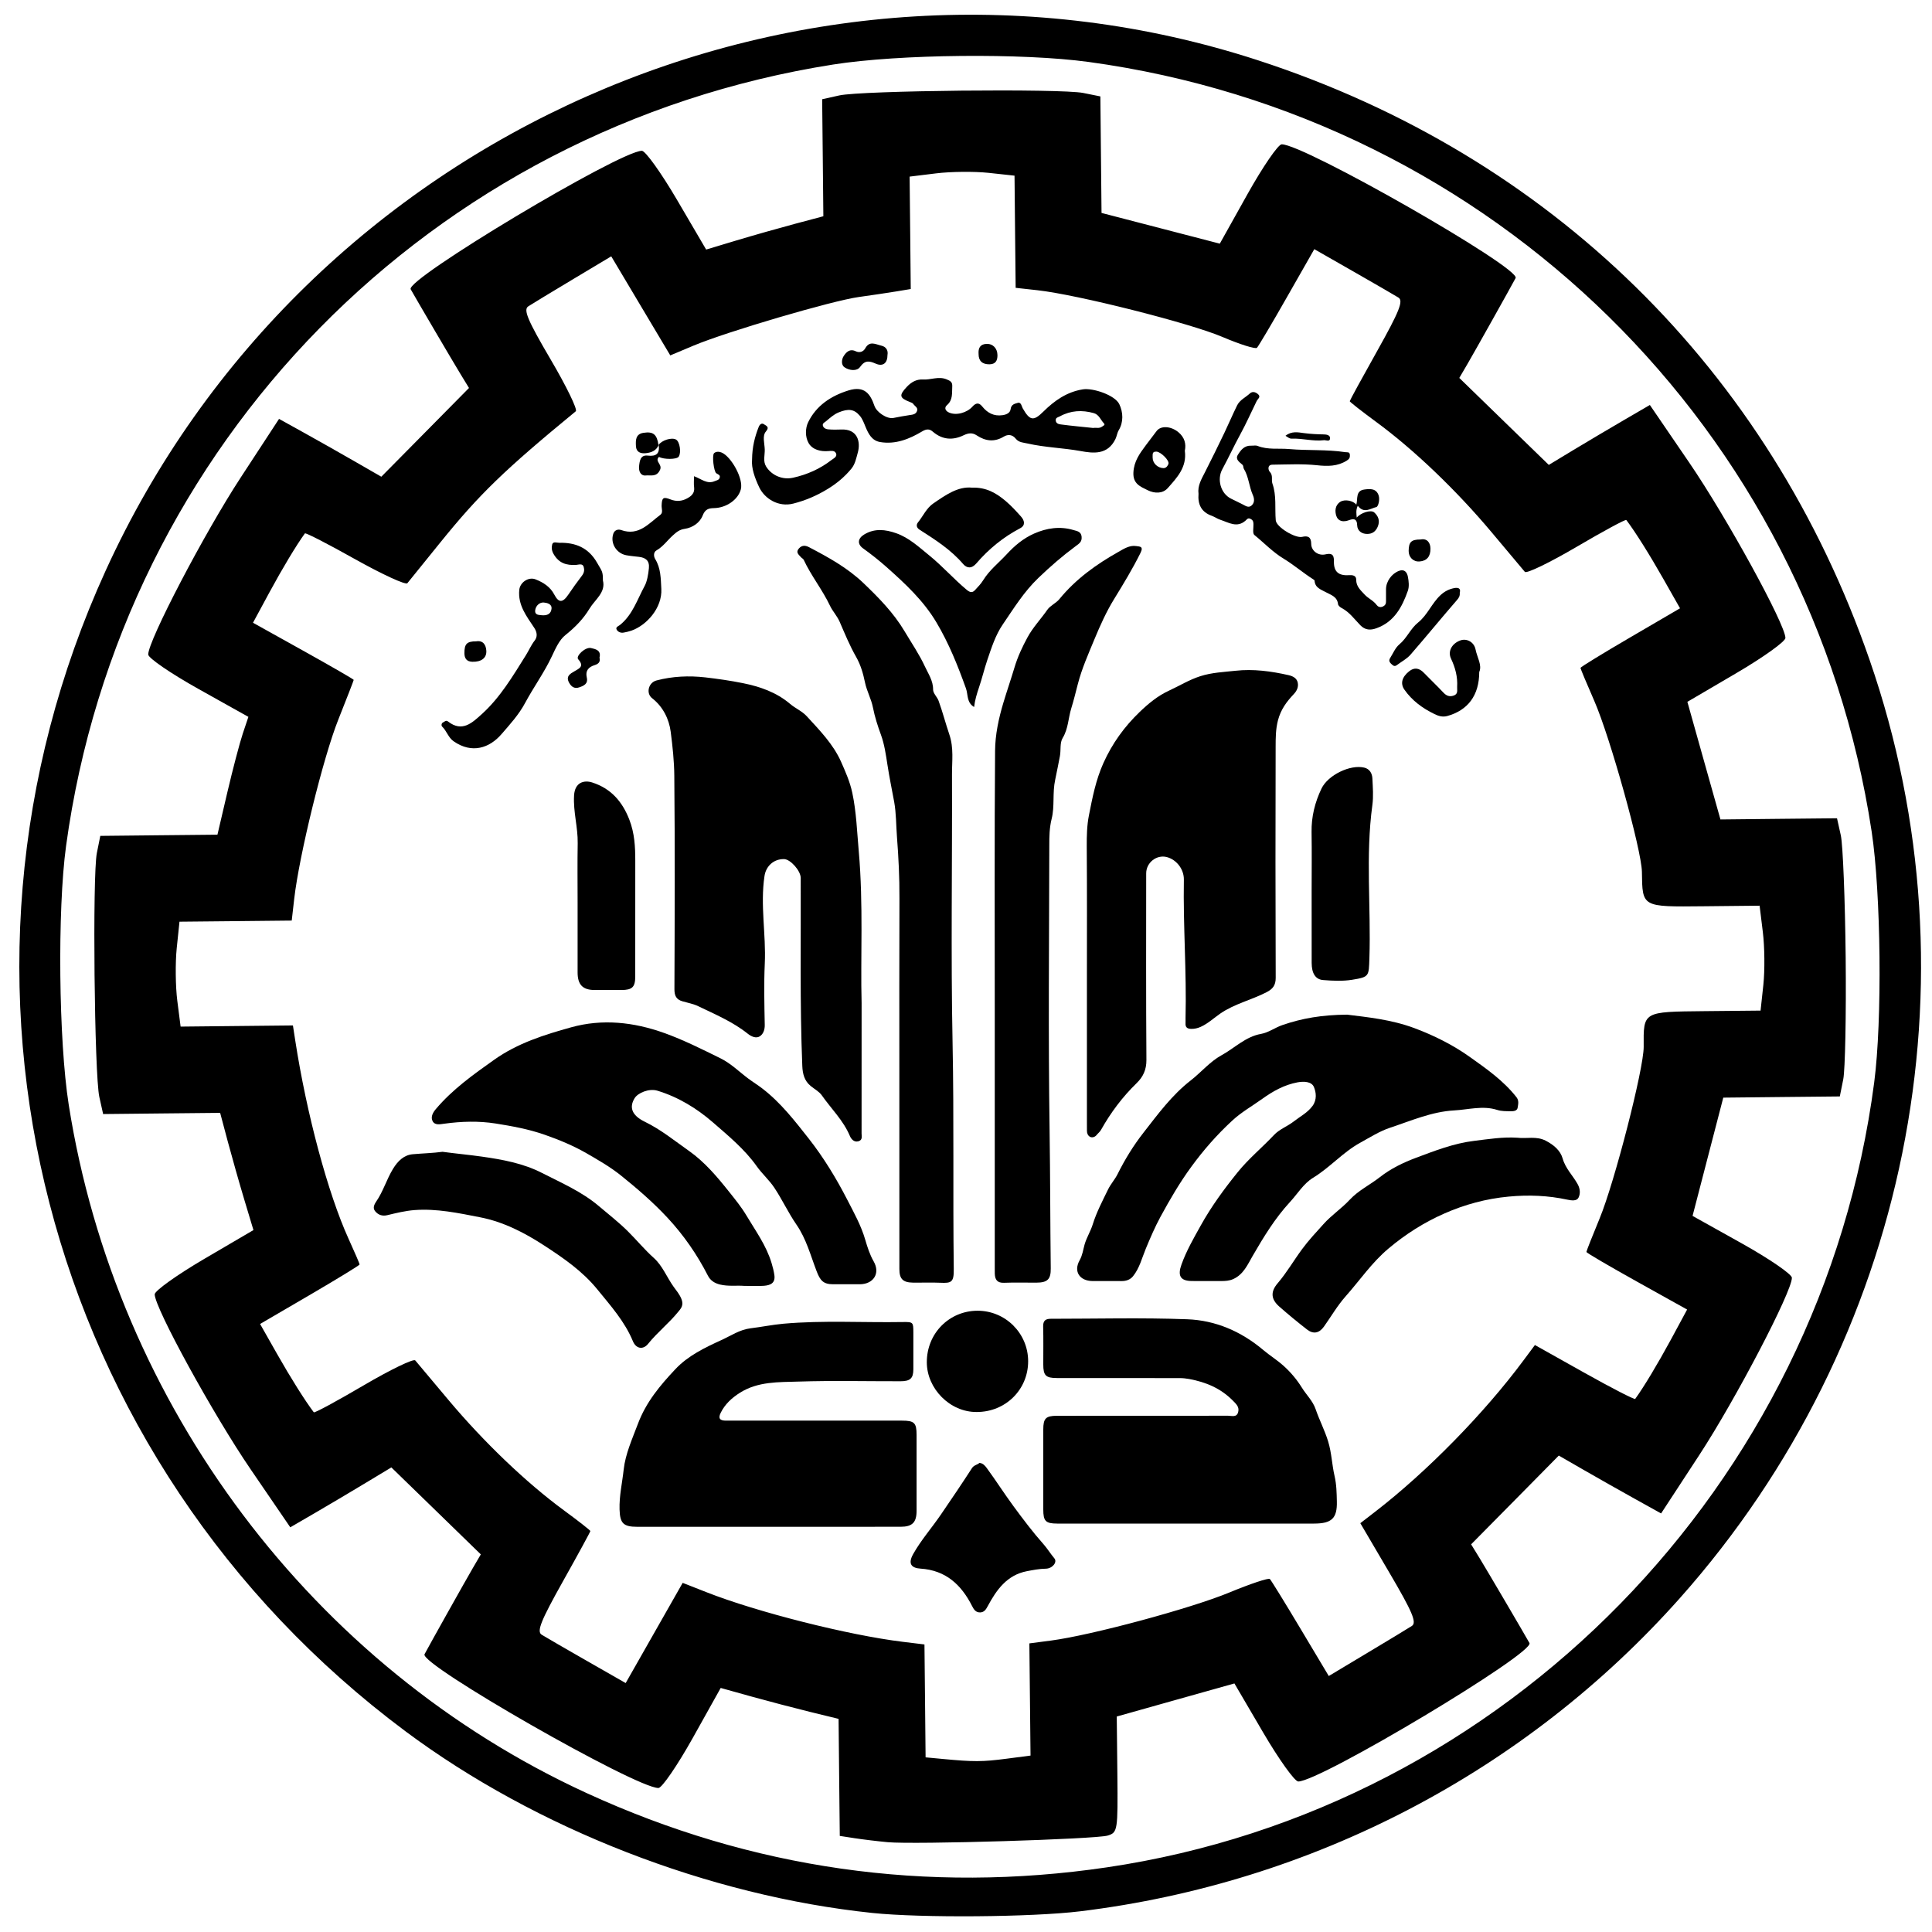
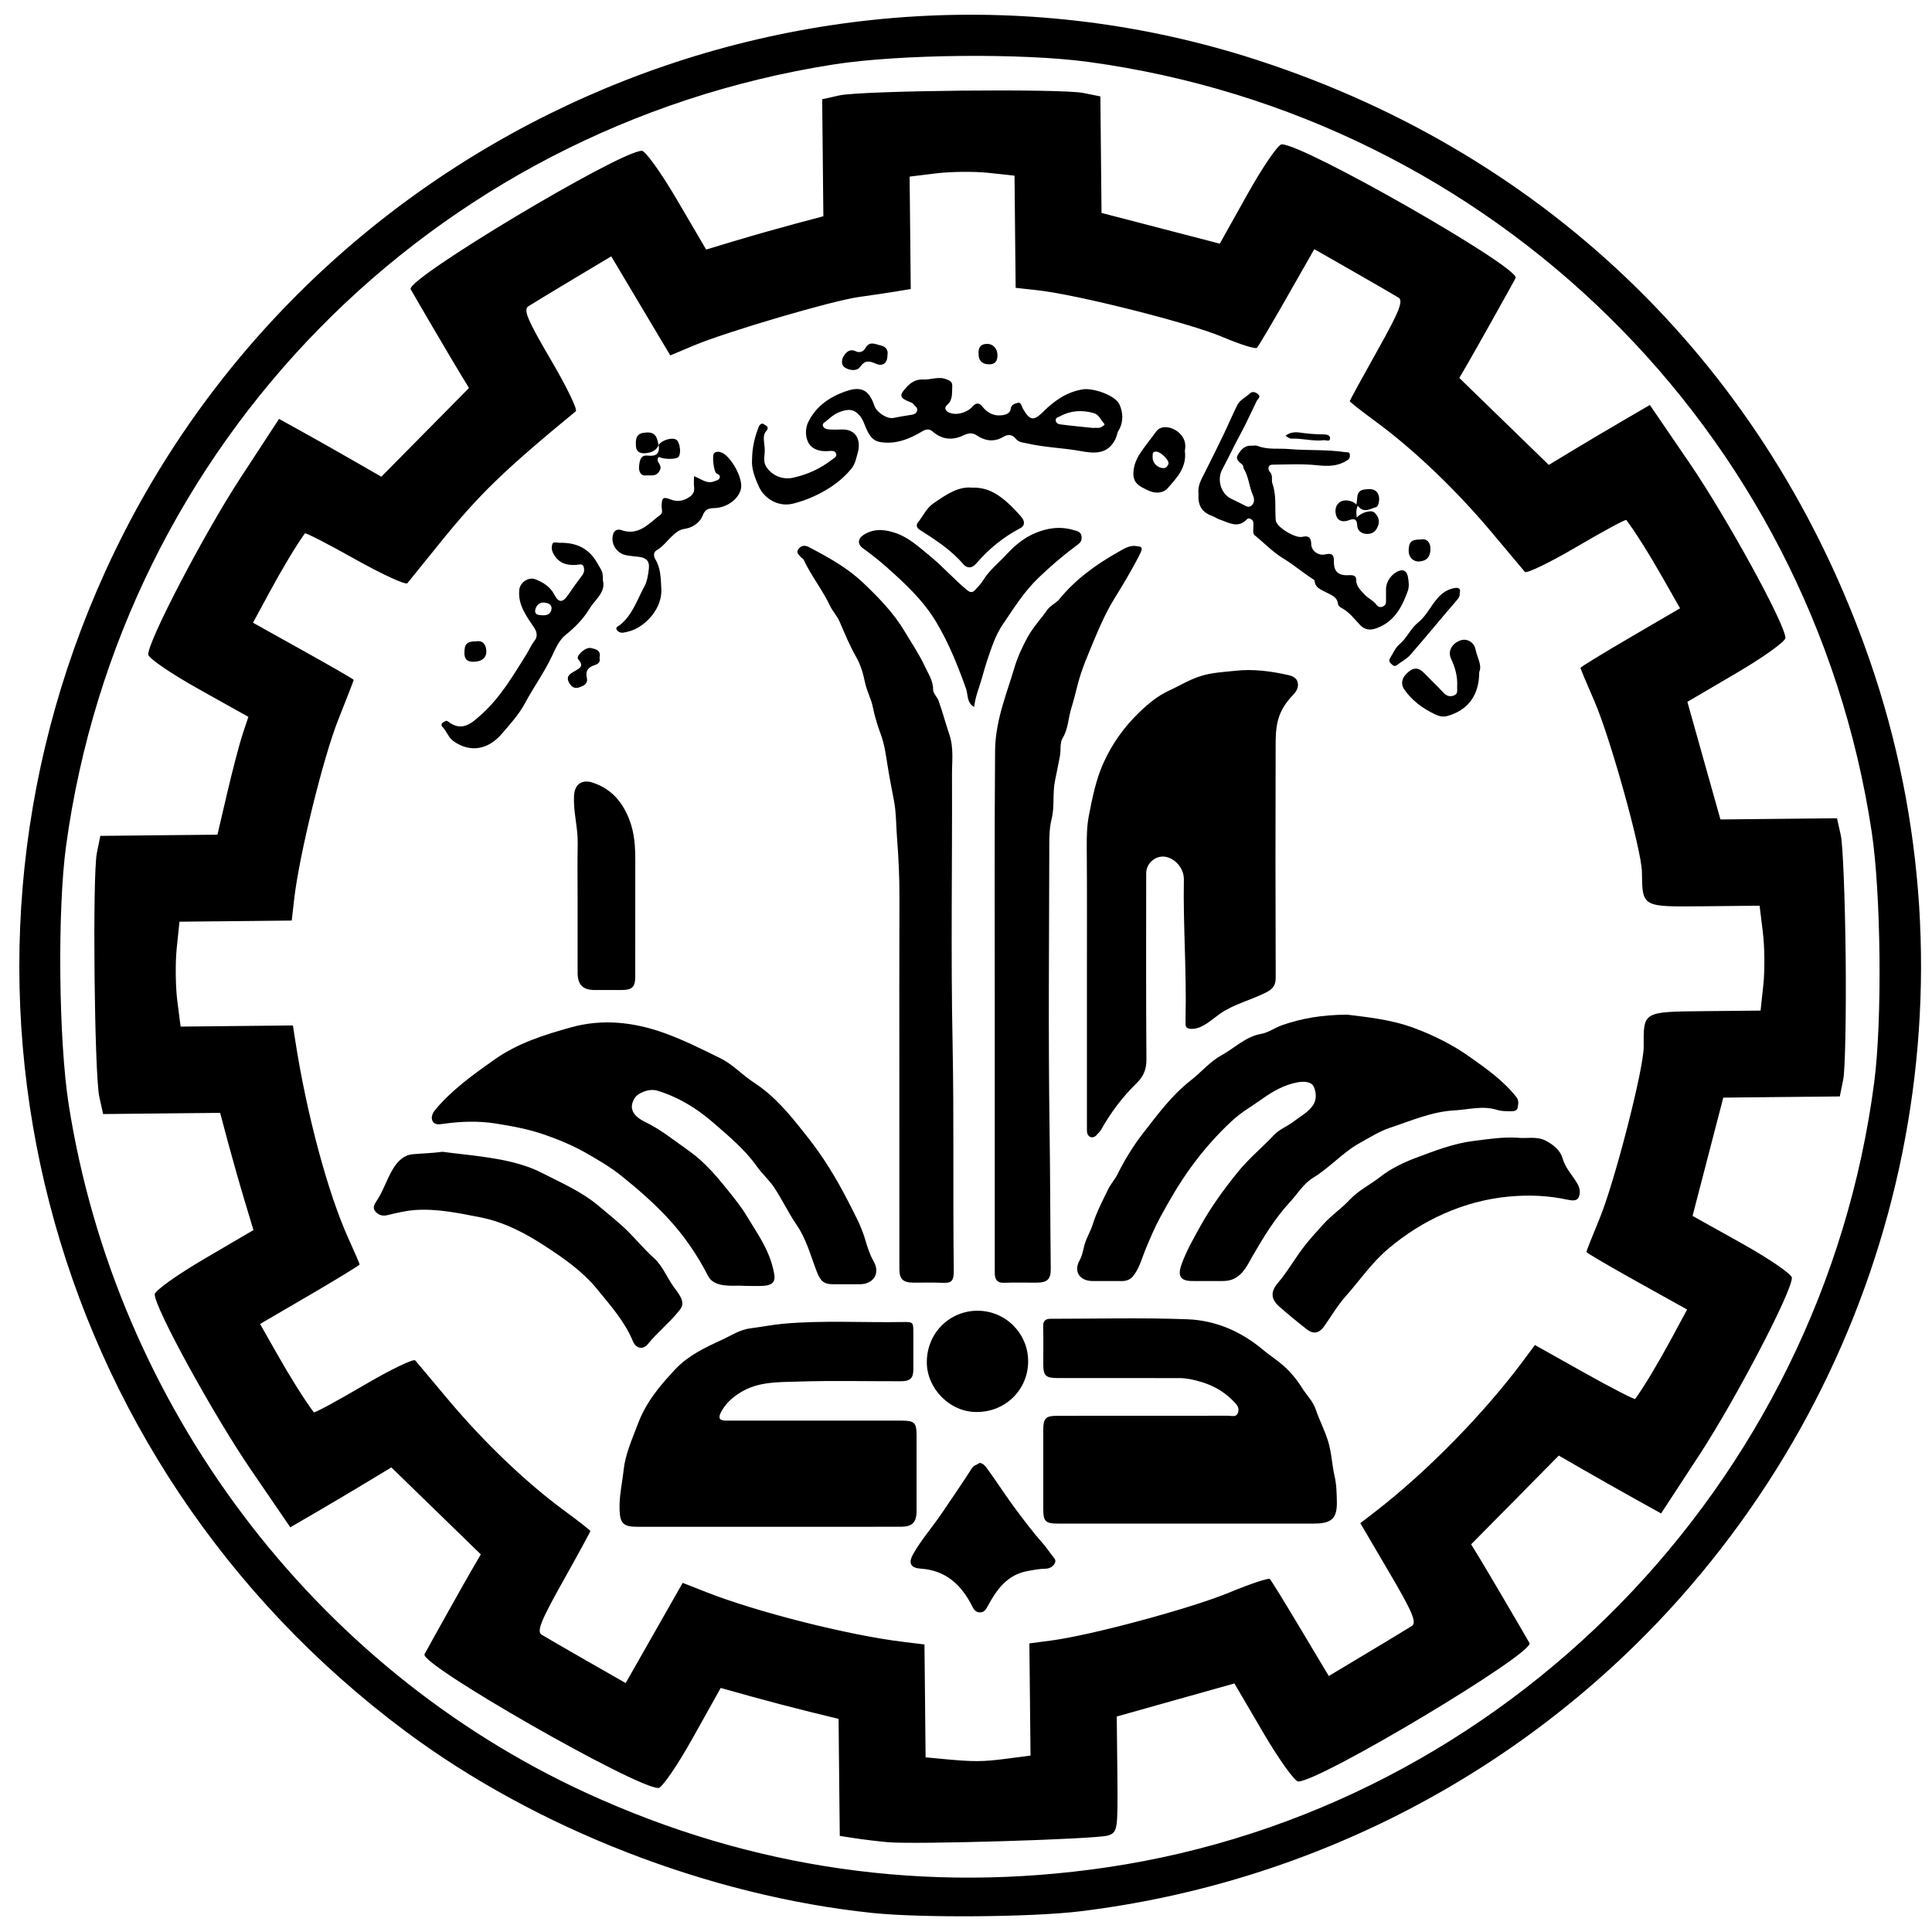
<svg xmlns="http://www.w3.org/2000/svg" width="60" height="60" viewBox="0 0 60 60" fill="none">
  <g clip-path="url(#clip0_1344_143)">
    <path d="M27.096 59.409C22.017 58.878 16.649 56.79 12.594 53.768C1.33 45.372 -2.525 30.447 3.283 17.718C9.466 4.165 25.002 -2.712 39.076 1.875C48.156 4.834 54.935 11.482 58.061 20.492C61.525 30.478 59.269 41.645 52.174 49.627C47.382 55.019 40.756 58.479 33.54 59.358C32.044 59.54 28.61 59.567 27.096 59.409ZM34.376 57.992C46.754 56.162 56.571 46.12 58.205 33.615C58.457 31.69 58.417 27.746 58.126 25.826C56.238 13.351 46.359 3.639 33.81 1.924C31.752 1.643 27.926 1.681 25.874 2.004C13.398 3.968 3.758 13.788 2.052 26.27C1.78 28.263 1.821 32.32 2.134 34.307C3.604 43.651 9.718 51.78 18.213 55.683C23.347 58.042 28.78 58.818 34.376 57.992ZM27.569 57.211C27.257 57.182 26.794 57.126 26.541 57.087L26.08 57.016L26.061 55.198L26.043 53.381L25.155 53.164C24.667 53.044 23.843 52.828 23.325 52.684L22.382 52.421L21.515 53.973C21.037 54.827 20.558 55.526 20.449 55.528C19.755 55.535 13.019 51.684 13.184 51.374C13.348 51.065 14.465 49.072 14.678 48.708L14.932 48.273L13.543 46.922L12.154 45.572L11.379 46.039C10.954 46.297 10.247 46.715 9.81 46.97L9.015 47.432L7.788 45.637C6.624 43.935 4.809 40.624 4.804 40.197C4.803 40.089 5.493 39.595 6.337 39.1L7.871 38.201L7.589 37.264C7.434 36.748 7.202 35.929 7.072 35.444L6.837 34.561L5.02 34.579L3.203 34.598L3.085 34.068C2.931 33.379 2.868 27.183 3.008 26.491L3.115 25.959L4.934 25.94L6.753 25.922L7.06 24.608C7.229 23.886 7.446 23.063 7.541 22.779L7.714 22.263L6.16 21.394C5.305 20.916 4.604 20.436 4.603 20.327C4.599 19.901 6.347 16.554 7.476 14.829L8.666 13.009L9.47 13.455C9.913 13.701 10.627 14.105 11.058 14.354L11.842 14.805L13.204 13.427L14.565 12.049L14.302 11.618C14.082 11.259 12.925 9.289 12.754 8.983C12.584 8.677 19.24 4.691 19.934 4.683C20.043 4.682 20.537 5.372 21.031 6.216L21.93 7.75L22.867 7.468C23.383 7.313 24.202 7.081 24.688 6.951L25.57 6.716L25.552 4.899L25.533 3.082L26.063 2.964C26.753 2.81 32.948 2.747 33.641 2.887L34.173 2.994L34.191 4.804L34.209 6.613L36.046 7.09L37.882 7.567L38.744 6.025C39.218 5.178 39.695 4.483 39.803 4.482C40.497 4.475 47.233 8.326 47.069 8.635C46.904 8.945 45.788 10.937 45.575 11.301L45.32 11.737L46.709 13.087L48.099 14.438L48.873 13.97C49.299 13.713 50.005 13.295 50.443 13.04L51.238 12.577L52.465 14.373C53.628 16.075 55.443 19.386 55.448 19.812C55.449 19.921 54.764 20.412 53.926 20.903L52.403 21.796L52.916 23.622L53.43 25.449L55.24 25.43L57.05 25.412L57.168 25.942C57.233 26.233 57.3 27.938 57.319 29.729C57.337 31.521 57.303 33.226 57.244 33.519L57.137 34.051L55.327 34.069L53.518 34.088L53.041 35.924L52.564 37.761L54.106 38.622C54.953 39.096 55.648 39.573 55.649 39.682C55.653 40.109 53.905 43.455 52.777 45.181L51.587 47.001L50.782 46.554C50.34 46.308 49.625 45.904 49.194 45.656L48.41 45.204L47.049 46.583L45.687 47.961L45.951 48.391C46.171 48.75 47.328 50.72 47.499 51.026C47.669 51.332 41.013 55.319 40.319 55.326C40.21 55.327 39.719 54.642 39.228 53.804L38.336 52.281L36.509 52.794L34.682 53.308L34.701 55.107C34.718 56.852 34.709 56.91 34.401 57.005C34.032 57.118 28.407 57.288 27.569 57.211ZM31.261 54.618L32.004 54.521L31.986 52.779L31.968 51.037L32.64 50.949C33.89 50.785 36.979 49.953 38.175 49.458C38.829 49.187 39.396 48.998 39.436 49.037C39.476 49.076 39.904 49.77 40.387 50.579L41.266 52.05L42.458 51.336C43.113 50.944 43.739 50.565 43.847 50.495C44.005 50.391 43.867 50.063 43.145 48.835L42.246 47.304L42.711 46.945C44.316 45.706 46.099 43.886 47.318 42.242L47.668 41.771L49.207 42.634C50.053 43.108 50.763 43.473 50.783 43.444C51.047 43.081 51.48 42.361 51.891 41.603L52.395 40.669L50.831 39.798C49.971 39.319 49.267 38.906 49.267 38.881C49.267 38.855 49.45 38.39 49.675 37.847C50.143 36.716 51.05 33.186 51.046 32.512C51.039 31.406 51.012 31.422 52.942 31.402L54.676 31.385L54.763 30.58C54.81 30.137 54.803 29.404 54.747 28.951L54.646 28.127L52.91 28.145C50.979 28.164 51.007 28.18 50.991 27.074C50.981 26.399 50.003 22.889 49.512 21.767C49.276 21.229 49.084 20.768 49.083 20.742C49.083 20.717 49.779 20.29 50.629 19.794L52.175 18.891L51.651 17.968C51.226 17.218 50.778 16.507 50.507 16.149C50.485 16.121 49.789 16.497 48.959 16.985C48.129 17.472 47.408 17.821 47.356 17.76C47.305 17.7 46.838 17.144 46.32 16.526C45.227 15.223 43.905 13.959 42.738 13.103C42.287 12.771 41.918 12.482 41.917 12.46C41.917 12.439 42.302 11.733 42.773 10.893C43.46 9.667 43.59 9.341 43.429 9.241C43.319 9.172 42.686 8.806 42.023 8.427L40.817 7.738L39.968 9.227C39.502 10.046 39.082 10.754 39.036 10.801C38.99 10.848 38.506 10.695 37.961 10.463C36.955 10.033 33.444 9.147 32.215 9.013L31.542 8.939L31.524 7.197L31.507 5.455L30.701 5.368C30.259 5.321 29.526 5.328 29.073 5.384L28.249 5.485L28.267 7.231L28.284 8.976L27.825 9.052C27.572 9.094 27.052 9.171 26.67 9.224C25.84 9.339 22.579 10.298 21.547 10.73L20.816 11.037L19.899 9.499L18.983 7.961L17.793 8.673C17.139 9.065 16.514 9.443 16.406 9.514C16.247 9.617 16.385 9.943 17.1 11.162C17.591 11.997 17.943 12.722 17.882 12.772C15.656 14.602 14.882 15.352 13.666 16.857C13.159 17.485 12.702 18.05 12.651 18.112C12.601 18.174 11.873 17.839 11.033 17.369C10.194 16.898 9.49 16.536 9.469 16.565C9.205 16.928 8.772 17.648 8.362 18.406L7.857 19.34L9.421 20.211C10.281 20.69 10.985 21.097 10.985 21.114C10.985 21.132 10.769 21.688 10.506 22.349C10.039 23.518 9.292 26.557 9.137 27.915L9.06 28.589L7.317 28.607L5.574 28.624L5.488 29.45C5.442 29.904 5.45 30.637 5.506 31.078L5.609 31.882L7.353 31.864L9.097 31.846L9.168 32.306C9.521 34.592 10.184 37.061 10.823 38.468C11.013 38.885 11.168 39.245 11.168 39.269C11.169 39.293 10.473 39.718 9.623 40.215L8.077 41.117L8.601 42.041C9.026 42.791 9.474 43.502 9.745 43.86C9.767 43.888 10.463 43.512 11.293 43.024C12.123 42.537 12.844 42.188 12.896 42.249C12.947 42.309 13.414 42.865 13.932 43.483C15.025 44.785 16.347 46.05 17.514 46.906C17.965 47.237 18.334 47.527 18.334 47.548C18.335 47.57 17.95 48.276 17.479 49.116C16.792 50.342 16.662 50.668 16.823 50.768C16.933 50.837 17.565 51.202 18.227 51.581L19.431 52.269L20.316 50.713L21.201 49.157L21.939 49.447C23.507 50.064 26.346 50.782 28.037 50.988L28.71 51.07L28.728 52.823L28.745 54.576L29.277 54.626C30.237 54.717 30.509 54.716 31.261 54.618Z" fill="black" />
    <path d="M33.755 30.428C33.755 29.047 33.761 27.667 33.75 26.286C33.748 25.96 33.756 25.63 33.818 25.319C33.926 24.771 34.03 24.227 34.267 23.698C34.545 23.081 34.919 22.567 35.394 22.11C35.666 21.849 35.956 21.608 36.307 21.447C36.63 21.299 36.928 21.111 37.276 21C37.639 20.884 38.006 20.871 38.37 20.831C38.923 20.77 39.476 20.844 40.021 20.968C40.168 21.002 40.278 21.07 40.304 21.207C40.328 21.335 40.278 21.453 40.177 21.559C39.958 21.791 39.778 22.03 39.689 22.368C39.616 22.649 39.617 22.916 39.616 23.188C39.609 25.581 39.609 27.973 39.618 30.366C39.619 30.601 39.526 30.715 39.332 30.815C38.864 31.056 38.34 31.173 37.9 31.475C37.697 31.615 37.517 31.787 37.288 31.89C37.194 31.932 37.103 31.953 37.001 31.953C36.877 31.952 36.809 31.91 36.818 31.777C36.821 31.727 36.817 31.677 36.818 31.627C36.854 30.19 36.741 28.755 36.766 27.319C36.771 26.991 36.535 26.695 36.236 26.617C35.919 26.535 35.596 26.789 35.596 27.122C35.595 29.054 35.589 30.987 35.603 32.919C35.605 33.221 35.499 33.444 35.301 33.636C34.86 34.065 34.495 34.551 34.195 35.086C34.158 35.153 34.1 35.193 34.057 35.248C34.017 35.3 33.93 35.344 33.854 35.306C33.787 35.271 33.756 35.2 33.756 35.121C33.756 35.02 33.755 34.92 33.755 34.819C33.755 33.356 33.755 31.892 33.755 30.428Z" fill="black" />
-     <path d="M26.758 31.151C26.758 32.688 26.759 33.943 26.757 35.198C26.757 35.291 26.795 35.404 26.658 35.444C26.511 35.485 26.425 35.354 26.394 35.279C26.191 34.796 25.815 34.435 25.522 34.017C25.438 33.897 25.292 33.822 25.175 33.725C24.979 33.564 24.926 33.348 24.916 33.104C24.837 31.158 24.876 29.211 24.867 27.265C24.866 27.042 24.547 26.683 24.349 26.68C24.025 26.675 23.787 26.9 23.742 27.206C23.606 28.113 23.793 29.017 23.751 29.924C23.722 30.558 23.738 31.195 23.75 31.831C23.753 31.986 23.699 32.12 23.594 32.185C23.481 32.257 23.333 32.191 23.225 32.105C22.76 31.733 22.215 31.505 21.686 31.249C21.534 31.175 21.36 31.145 21.196 31.097C21.001 31.041 20.944 30.923 20.945 30.716C20.954 28.507 20.962 26.298 20.941 24.089C20.937 23.635 20.887 23.173 20.829 22.724C20.779 22.337 20.594 21.949 20.251 21.683C20.058 21.533 20.133 21.2 20.389 21.132C20.883 21.002 21.395 20.979 21.898 21.036C22.288 21.081 22.679 21.137 23.067 21.215C23.609 21.324 24.114 21.501 24.537 21.86C24.703 22.001 24.909 22.084 25.055 22.244C25.455 22.68 25.877 23.111 26.119 23.655C26.255 23.963 26.396 24.277 26.469 24.622C26.596 25.221 26.615 25.824 26.669 26.429C26.817 28.096 26.72 29.765 26.758 31.151Z" fill="black" />
    <path d="M23.108 39.934C22.888 39.915 22.624 39.956 22.358 39.892C22.183 39.849 22.057 39.759 21.986 39.619C21.651 38.963 21.233 38.36 20.736 37.825C20.291 37.346 19.794 36.915 19.279 36.502C18.94 36.231 18.563 36.017 18.201 35.808C17.805 35.581 17.364 35.397 16.917 35.241C16.414 35.065 15.9 34.972 15.389 34.891C14.869 34.809 14.326 34.824 13.795 34.898C13.659 34.917 13.503 34.95 13.435 34.818C13.373 34.697 13.431 34.567 13.533 34.446C14.052 33.832 14.692 33.376 15.344 32.914C16.077 32.394 16.904 32.136 17.738 31.904C18.707 31.635 19.678 31.74 20.629 32.081C21.233 32.298 21.8 32.584 22.372 32.865C22.7 33.026 22.956 33.286 23.244 33.5C23.384 33.605 23.536 33.697 23.675 33.805C24.245 34.242 24.681 34.807 25.115 35.358C25.575 35.944 25.971 36.593 26.312 37.257C26.518 37.658 26.744 38.061 26.873 38.508C26.938 38.73 27.011 38.962 27.133 39.175C27.346 39.547 27.125 39.884 26.696 39.884C26.42 39.885 26.144 39.886 25.868 39.884C25.563 39.882 25.47 39.762 25.361 39.479C25.173 38.989 25.04 38.474 24.734 38.031C24.48 37.663 24.291 37.251 24.044 36.881C23.89 36.65 23.668 36.454 23.5 36.218C23.125 35.689 22.622 35.276 22.14 34.856C21.639 34.421 21.065 34.07 20.418 33.873C20.153 33.792 19.807 33.944 19.709 34.105C19.548 34.366 19.592 34.627 20.027 34.838C20.529 35.082 20.952 35.43 21.399 35.744C21.884 36.086 22.269 36.543 22.638 37.006C22.827 37.243 23.021 37.481 23.176 37.74C23.463 38.223 23.8 38.679 23.964 39.233C24 39.355 24.031 39.472 24.049 39.598C24.085 39.852 23.922 39.915 23.729 39.931C23.538 39.946 23.345 39.934 23.108 39.934Z" fill="black" />
    <path d="M41.836 31.511C42.448 31.588 43.204 31.659 43.932 31.932C44.543 32.161 45.125 32.453 45.646 32.824C46.161 33.19 46.693 33.562 47.094 34.073C47.181 34.184 47.147 34.296 47.132 34.4C47.117 34.501 47.004 34.513 46.911 34.511C46.77 34.508 46.633 34.513 46.492 34.468C46.05 34.328 45.602 34.461 45.16 34.485C44.467 34.523 43.827 34.805 43.177 35.02C42.849 35.128 42.548 35.321 42.242 35.489C41.705 35.784 41.302 36.259 40.779 36.577C40.482 36.758 40.297 37.075 40.061 37.33C39.596 37.834 39.242 38.416 38.899 39.009C38.746 39.273 38.619 39.577 38.303 39.721C38.174 39.78 38.048 39.784 37.916 39.784C37.614 39.784 37.313 39.786 37.012 39.783C36.648 39.78 36.569 39.611 36.693 39.268C36.847 38.84 37.069 38.457 37.288 38.063C37.62 37.466 38.015 36.927 38.441 36.4C38.781 35.979 39.198 35.639 39.566 35.247C39.732 35.07 39.985 34.979 40.181 34.826C40.379 34.671 40.608 34.557 40.763 34.344C40.905 34.15 40.873 33.921 40.805 33.758C40.731 33.581 40.481 33.578 40.291 33.614C39.887 33.69 39.536 33.885 39.203 34.124C38.891 34.348 38.556 34.535 38.269 34.801C37.793 35.24 37.374 35.718 36.992 36.242C36.633 36.733 36.331 37.254 36.042 37.784C35.869 38.103 35.725 38.439 35.585 38.776C35.464 39.066 35.39 39.385 35.186 39.636C35.101 39.74 34.976 39.786 34.835 39.785C34.534 39.781 34.233 39.785 33.932 39.784C33.532 39.782 33.331 39.49 33.529 39.139C33.618 38.98 33.639 38.806 33.682 38.652C33.746 38.43 33.87 38.239 33.937 38.021C34.053 37.648 34.239 37.295 34.411 36.941C34.491 36.775 34.622 36.633 34.705 36.468C34.933 36.009 35.201 35.573 35.515 35.172C35.962 34.599 36.391 34.012 36.979 33.554C37.302 33.302 37.58 32.966 37.935 32.772C38.343 32.55 38.678 32.194 39.166 32.108C39.396 32.067 39.596 31.914 39.824 31.835C40.431 31.625 41.049 31.517 41.836 31.511Z" fill="black" />
    <path d="M36.822 47.316C35.492 47.316 34.162 47.316 32.832 47.316C32.473 47.315 32.4 47.24 32.4 46.878C32.399 46.05 32.399 45.222 32.4 44.394C32.4 44.05 32.478 43.969 32.82 43.969C34.593 43.969 36.367 43.97 38.14 43.967C38.254 43.967 38.409 44.028 38.453 43.852C38.493 43.693 38.395 43.606 38.282 43.492C37.903 43.11 37.446 42.922 36.931 42.826C36.831 42.808 36.734 42.798 36.636 42.798C35.365 42.796 34.094 42.797 32.822 42.796C32.477 42.796 32.4 42.717 32.4 42.374C32.399 41.981 32.407 41.588 32.396 41.195C32.392 41.017 32.47 40.956 32.63 40.956C34.044 40.956 35.459 40.918 36.87 40.971C37.749 41.003 38.546 41.347 39.236 41.929C39.434 42.096 39.664 42.239 39.859 42.414C40.081 42.613 40.271 42.837 40.433 43.098C40.571 43.32 40.77 43.506 40.858 43.763C40.973 44.1 41.138 44.413 41.245 44.759C41.356 45.121 41.364 45.483 41.445 45.834C41.508 46.106 41.511 46.365 41.517 46.63C41.53 47.155 41.356 47.315 40.811 47.316C40.041 47.316 39.272 47.316 38.503 47.316C37.942 47.316 37.382 47.316 36.822 47.316Z" fill="black" />
    <path d="M23.855 47.416C22.5 47.416 21.145 47.416 19.79 47.416C19.355 47.416 19.254 47.305 19.241 46.877C19.228 46.458 19.325 46.048 19.369 45.638C19.422 45.156 19.634 44.688 19.81 44.221C20.066 43.539 20.502 43.023 20.975 42.52C21.367 42.103 21.887 41.853 22.402 41.618C22.697 41.484 22.972 41.293 23.307 41.252C23.65 41.21 23.989 41.14 24.333 41.109C25.566 41 26.802 41.078 28.037 41.057C28.358 41.052 28.364 41.064 28.365 41.373C28.365 41.758 28.366 42.143 28.365 42.528C28.364 42.806 28.268 42.896 27.964 42.896C26.91 42.898 25.855 42.872 24.803 42.906C24.184 42.926 23.54 42.898 22.978 43.254C22.73 43.411 22.519 43.602 22.384 43.872C22.292 44.056 22.364 44.118 22.542 44.119C22.743 44.12 22.944 44.119 23.144 44.119C24.767 44.119 26.39 44.119 28.012 44.119C28.396 44.119 28.465 44.187 28.465 44.562C28.465 45.348 28.466 46.134 28.465 46.92C28.465 47.28 28.333 47.415 27.97 47.415C26.598 47.417 25.227 47.416 23.855 47.416Z" fill="black" />
    <path d="M30.893 31.298C30.893 28.637 30.882 25.977 30.903 23.317C30.907 22.814 31.013 22.316 31.162 21.82C31.272 21.454 31.398 21.089 31.508 20.722C31.604 20.4 31.75 20.087 31.914 19.786C32.083 19.477 32.327 19.224 32.525 18.938C32.617 18.805 32.795 18.734 32.899 18.607C33.407 17.985 34.046 17.525 34.736 17.138C34.893 17.05 35.08 16.924 35.289 16.959C35.392 16.976 35.523 16.961 35.419 17.171C35.174 17.666 34.889 18.133 34.601 18.602C34.358 18.997 34.167 19.423 33.989 19.852C33.799 20.312 33.596 20.765 33.471 21.252C33.406 21.502 33.345 21.755 33.269 21.999C33.175 22.303 33.177 22.633 33.001 22.921C32.908 23.075 32.953 23.294 32.916 23.484C32.868 23.722 32.822 23.977 32.77 24.215C32.68 24.622 32.758 25.043 32.66 25.429C32.59 25.71 32.587 25.978 32.587 26.25C32.581 29.203 32.553 32.157 32.596 35.109C32.617 36.537 32.615 37.964 32.632 39.392C32.636 39.731 32.531 39.832 32.185 39.834C31.85 39.836 31.515 39.825 31.181 39.838C30.968 39.846 30.9 39.739 30.894 39.555C30.892 39.488 30.893 39.421 30.893 39.354C30.893 36.669 30.893 33.983 30.893 31.298Z" fill="black" />
    <path d="M27.93 33.361C27.93 31.537 27.926 29.713 27.933 27.889C27.936 27.255 27.905 26.619 27.856 25.992C27.828 25.629 27.834 25.257 27.769 24.9C27.698 24.516 27.619 24.135 27.56 23.748C27.512 23.439 27.466 23.113 27.36 22.824C27.258 22.546 27.166 22.258 27.111 21.977C27.057 21.701 26.918 21.463 26.862 21.189C26.807 20.923 26.731 20.652 26.588 20.401C26.389 20.053 26.236 19.678 26.076 19.309C25.997 19.128 25.858 18.984 25.777 18.813C25.541 18.315 25.192 17.884 24.96 17.386C24.944 17.352 24.899 17.333 24.873 17.303C24.807 17.226 24.703 17.156 24.809 17.035C24.902 16.929 25.007 16.932 25.123 16.992C25.725 17.307 26.317 17.632 26.815 18.108C27.293 18.565 27.753 19.034 28.093 19.606C28.309 19.97 28.553 20.326 28.727 20.705C28.825 20.918 28.981 21.14 28.978 21.413C28.976 21.531 29.106 21.646 29.148 21.762C29.273 22.106 29.365 22.465 29.483 22.811C29.625 23.229 29.563 23.643 29.565 24.056C29.575 26.834 29.527 29.613 29.583 32.39C29.63 34.73 29.591 37.07 29.62 39.41C29.626 39.824 29.548 39.853 29.201 39.837C28.917 39.824 28.632 39.837 28.348 39.833C28.039 39.828 27.931 39.717 27.931 39.411C27.93 37.394 27.93 35.378 27.93 33.361Z" fill="black" />
    <path d="M13.743 35.77C14.16 35.827 14.56 35.862 14.96 35.919C15.607 36.011 16.245 36.127 16.828 36.425C17.437 36.736 18.074 37.011 18.6 37.458C18.899 37.712 19.21 37.953 19.493 38.233C19.768 38.505 20.013 38.805 20.302 39.064C20.578 39.311 20.709 39.669 20.923 39.966C21.004 40.078 21.099 40.188 21.16 40.335C21.246 40.542 21.141 40.643 21.058 40.745C20.773 41.096 20.413 41.378 20.128 41.733C19.972 41.928 19.753 41.887 19.656 41.654C19.401 41.038 18.966 40.554 18.553 40.046C18.09 39.477 17.506 39.075 16.904 38.683C16.286 38.28 15.633 37.945 14.911 37.804C14.241 37.673 13.563 37.528 12.873 37.58C12.589 37.602 12.307 37.671 12.029 37.738C11.866 37.778 11.739 37.725 11.649 37.613C11.577 37.523 11.608 37.426 11.687 37.31C11.901 36.998 12.006 36.627 12.205 36.3C12.356 36.052 12.547 35.87 12.816 35.846C13.128 35.818 13.445 35.811 13.743 35.77Z" fill="black" />
    <path d="M47.122 35.333C47.413 35.369 47.711 35.275 48.003 35.425C48.252 35.553 48.46 35.731 48.529 35.977C48.619 36.296 48.851 36.51 48.999 36.782C49.079 36.929 49.081 37.082 49.02 37.198C48.964 37.305 48.805 37.284 48.677 37.257C48.076 37.127 47.474 37.103 46.856 37.161C46.151 37.227 45.49 37.406 44.847 37.69C44.216 37.969 43.649 38.33 43.119 38.776C42.601 39.211 42.232 39.761 41.792 40.256C41.529 40.553 41.339 40.887 41.114 41.202C40.971 41.401 40.789 41.443 40.591 41.289C40.296 41.059 40.007 40.822 39.727 40.575C39.471 40.349 39.453 40.118 39.676 39.856C39.96 39.524 40.177 39.147 40.434 38.798C40.636 38.523 40.871 38.272 41.1 38.018C41.352 37.736 41.664 37.531 41.914 37.262C42.19 36.965 42.547 36.798 42.855 36.556C43.191 36.292 43.582 36.104 43.974 35.957C44.561 35.737 45.151 35.506 45.785 35.43C46.229 35.376 46.671 35.304 47.122 35.333Z" fill="black" />
    <path d="M23.356 14.269C23.36 13.88 23.441 13.568 23.56 13.264C23.597 13.168 23.666 13.127 23.733 13.181C23.776 13.215 23.917 13.25 23.786 13.401C23.668 13.536 23.745 13.77 23.75 13.958C23.755 14.136 23.689 14.323 23.794 14.491C23.971 14.771 24.308 14.908 24.63 14.836C25.067 14.739 25.468 14.561 25.821 14.287C25.886 14.236 26.021 14.182 25.955 14.064C25.913 13.989 25.819 14.001 25.719 14.009C25.488 14.028 25.233 13.968 25.113 13.762C25.002 13.572 25.007 13.3 25.098 13.113C25.35 12.595 25.808 12.294 26.348 12.126C26.854 11.969 27.031 12.241 27.157 12.606C27.224 12.802 27.543 13.019 27.747 12.98C27.916 12.947 28.085 12.914 28.255 12.89C28.348 12.877 28.438 12.867 28.477 12.769C28.522 12.657 28.407 12.616 28.363 12.545C28.343 12.515 28.295 12.499 28.257 12.484C27.93 12.357 27.914 12.278 28.164 12.012C28.299 11.869 28.461 11.774 28.66 11.786C28.905 11.802 29.145 11.678 29.395 11.78C29.506 11.826 29.581 11.859 29.573 11.999C29.56 12.207 29.6 12.417 29.409 12.582C29.317 12.663 29.357 12.76 29.473 12.812C29.695 12.912 30.028 12.82 30.198 12.63C30.281 12.539 30.382 12.47 30.502 12.621C30.661 12.82 30.864 12.936 31.141 12.893C31.272 12.873 31.372 12.815 31.386 12.705C31.405 12.554 31.522 12.537 31.609 12.511C31.712 12.48 31.731 12.625 31.761 12.679C31.982 13.065 32.095 13.088 32.401 12.784C32.746 12.443 33.128 12.172 33.627 12.092C33.944 12.041 34.627 12.272 34.761 12.552C34.883 12.807 34.893 13.11 34.745 13.358C34.691 13.449 34.684 13.548 34.641 13.635C34.396 14.137 33.948 14.079 33.555 14.007C33.011 13.909 32.456 13.897 31.916 13.774C31.784 13.744 31.641 13.745 31.545 13.624C31.44 13.493 31.302 13.482 31.173 13.56C30.881 13.736 30.606 13.701 30.336 13.523C30.2 13.433 30.081 13.444 29.93 13.516C29.596 13.678 29.271 13.664 28.971 13.407C28.878 13.327 28.788 13.306 28.632 13.401C28.242 13.634 27.812 13.809 27.333 13.728C27.073 13.684 26.969 13.468 26.882 13.262C26.831 13.14 26.788 13.014 26.704 12.914C26.529 12.705 26.348 12.683 26.044 12.808C25.892 12.87 25.775 12.981 25.652 13.083C25.606 13.121 25.524 13.151 25.561 13.237C25.59 13.303 25.66 13.329 25.721 13.334C25.854 13.345 25.989 13.345 26.122 13.339C26.635 13.315 26.735 13.724 26.638 14.062C26.592 14.223 26.56 14.411 26.44 14.556C26.231 14.81 25.986 15.014 25.704 15.186C25.367 15.392 25.018 15.543 24.633 15.64C24.175 15.756 23.745 15.489 23.575 15.127C23.442 14.843 23.33 14.538 23.356 14.269ZM33.952 13.291C34.03 13.271 34.133 13.318 34.226 13.249C34.267 13.219 34.333 13.198 34.282 13.146C34.179 13.039 34.132 12.876 33.969 12.83C33.605 12.727 33.252 12.746 32.916 12.93C32.865 12.958 32.778 12.966 32.787 13.059C32.796 13.159 32.889 13.174 32.95 13.182C33.277 13.225 33.606 13.255 33.952 13.291Z" fill="black" />
    <path d="M30.252 21.957C30.016 21.82 30.067 21.57 30 21.383C29.746 20.674 29.467 19.977 29.082 19.33C28.681 18.655 28.113 18.126 27.53 17.609C27.296 17.401 27.054 17.211 26.802 17.029C26.617 16.895 26.638 16.72 26.838 16.599C27.163 16.402 27.497 16.442 27.833 16.56C28.232 16.7 28.538 16.989 28.855 17.246C29.265 17.577 29.616 17.979 30.023 18.318C30.133 18.409 30.202 18.411 30.282 18.323C30.372 18.226 30.465 18.131 30.537 18.014C30.729 17.703 31.019 17.478 31.262 17.215C31.516 16.939 31.784 16.718 32.114 16.571C32.507 16.397 32.923 16.335 33.344 16.463C33.438 16.491 33.574 16.504 33.59 16.665C33.606 16.825 33.52 16.878 33.404 16.963C32.998 17.263 32.618 17.593 32.25 17.946C31.798 18.379 31.485 18.89 31.143 19.391C30.914 19.728 30.794 20.11 30.663 20.494C30.566 20.78 30.497 21.077 30.399 21.363C30.339 21.54 30.277 21.741 30.252 21.957Z" fill="black" />
-     <path d="M40.734 27.699C40.734 27.081 40.742 26.462 40.732 25.844C40.724 25.364 40.836 24.916 41.041 24.488C41.24 24.073 41.93 23.734 42.368 23.839C42.536 23.879 42.614 24.018 42.621 24.177C42.634 24.452 42.657 24.733 42.62 25.003C42.404 26.584 42.58 28.172 42.528 29.755C42.509 30.32 42.528 30.341 41.989 30.428C41.696 30.475 41.388 30.46 41.089 30.436C40.85 30.417 40.736 30.223 40.735 29.905C40.733 29.17 40.734 28.434 40.734 27.699Z" fill="black" />
    <path d="M17.938 28.018C17.938 27.407 17.93 26.796 17.941 26.186C17.949 25.689 17.799 25.209 17.828 24.707C17.851 24.29 18.143 24.219 18.397 24.302C18.967 24.488 19.322 24.881 19.544 25.453C19.709 25.879 19.729 26.298 19.729 26.733C19.728 27.93 19.729 29.126 19.728 30.323C19.728 30.655 19.636 30.745 19.297 30.746C19.021 30.746 18.745 30.746 18.469 30.746C18.097 30.745 17.939 30.582 17.938 30.201C17.938 29.474 17.938 28.746 17.938 28.018Z" fill="black" />
    <path d="M37.221 15.336C37.188 15.089 37.309 14.884 37.418 14.672C37.625 14.267 37.824 13.857 38.022 13.447C38.158 13.162 38.282 12.87 38.421 12.587C38.505 12.419 38.684 12.341 38.816 12.219C38.905 12.136 39.017 12.186 39.084 12.257C39.156 12.334 39.059 12.389 39.025 12.459C38.855 12.807 38.698 13.161 38.512 13.501C38.319 13.854 38.151 14.221 37.959 14.575C37.788 14.889 37.91 15.326 38.228 15.485C38.353 15.548 38.481 15.606 38.605 15.671C38.694 15.718 38.781 15.78 38.874 15.694C38.977 15.6 38.949 15.464 38.907 15.371C38.79 15.107 38.781 14.808 38.628 14.557C38.605 14.52 38.625 14.468 38.578 14.427C38.49 14.35 38.358 14.264 38.441 14.128C38.532 13.979 38.644 13.832 38.854 13.841C38.921 13.845 38.995 13.825 39.054 13.848C39.374 13.975 39.71 13.917 40.038 13.946C40.617 13.997 41.2 13.954 41.777 14.042C41.837 14.052 41.915 14.021 41.922 14.129C41.928 14.214 41.9 14.259 41.825 14.305C41.533 14.487 41.231 14.484 40.897 14.448C40.442 14.4 39.979 14.426 39.519 14.431C39.348 14.432 39.388 14.604 39.431 14.648C39.546 14.765 39.475 14.902 39.516 15.018C39.649 15.393 39.587 15.78 39.62 16.16C39.638 16.371 40.227 16.722 40.439 16.673C40.624 16.629 40.719 16.68 40.721 16.89C40.722 17.111 40.943 17.267 41.159 17.217C41.337 17.177 41.432 17.202 41.426 17.429C41.418 17.761 41.573 17.883 41.899 17.863C42.001 17.856 42.119 17.869 42.118 18.002C42.116 18.212 42.255 18.329 42.378 18.463C42.491 18.587 42.655 18.651 42.757 18.793C42.788 18.836 42.863 18.881 42.956 18.831C43.044 18.784 43.044 18.724 43.044 18.648C43.044 18.531 43.044 18.414 43.044 18.297C43.045 18.055 43.221 17.814 43.446 17.729C43.621 17.663 43.697 17.781 43.722 17.904C43.751 18.048 43.769 18.218 43.721 18.351C43.543 18.851 43.3 19.309 42.754 19.508C42.563 19.578 42.398 19.573 42.246 19.417C42.062 19.229 41.908 19.008 41.666 18.883C41.619 18.858 41.559 18.807 41.554 18.763C41.529 18.53 41.339 18.479 41.177 18.392C41.023 18.308 40.837 18.255 40.825 18.031C40.824 18.019 40.805 18.006 40.792 17.997C40.474 17.795 40.186 17.546 39.867 17.352C39.525 17.145 39.258 16.86 38.955 16.614C38.894 16.565 38.931 16.393 38.927 16.278C38.925 16.209 38.919 16.159 38.843 16.118C38.757 16.073 38.736 16.119 38.684 16.166C38.419 16.404 38.157 16.227 37.898 16.142C37.805 16.112 37.722 16.051 37.629 16.017C37.307 15.902 37.195 15.664 37.221 15.336Z" fill="black" />
    <path d="M30.417 45.432C30.531 45.44 30.599 45.529 30.649 45.597C30.933 45.985 31.191 46.391 31.476 46.778C31.772 47.18 32.073 47.58 32.404 47.953C32.529 48.095 32.625 48.254 32.745 48.397C32.843 48.514 32.684 48.714 32.478 48.717C32.278 48.72 32.084 48.758 31.89 48.795C31.272 48.914 30.947 49.374 30.674 49.882C30.62 49.984 30.565 50.07 30.443 50.075C30.309 50.08 30.247 49.992 30.19 49.879C29.856 49.219 29.376 48.766 28.588 48.715C28.314 48.697 28.184 48.574 28.361 48.26C28.608 47.823 28.938 47.449 29.219 47.038C29.546 46.559 29.872 46.08 30.186 45.593C30.249 45.496 30.35 45.495 30.417 45.432Z" fill="black" />
    <path d="M30.335 43.851C29.504 43.86 28.784 43.126 28.783 42.307C28.782 41.401 29.485 40.71 30.353 40.706C31.224 40.702 31.93 41.408 31.93 42.275C31.93 43.157 31.228 43.851 30.335 43.851Z" fill="black" />
    <path d="M18.724 18.026C18.819 18.397 18.478 18.619 18.306 18.905C18.117 19.22 17.858 19.484 17.561 19.721C17.367 19.875 17.251 20.144 17.139 20.381C16.901 20.888 16.57 21.341 16.307 21.832C16.113 22.195 15.838 22.495 15.575 22.799C15.204 23.23 14.657 23.417 14.089 23.022C13.918 22.903 13.873 22.698 13.73 22.564C13.705 22.54 13.702 22.46 13.761 22.435C13.807 22.416 13.846 22.353 13.916 22.408C14.353 22.749 14.662 22.449 14.961 22.179C15.536 21.66 15.925 20.998 16.331 20.35C16.426 20.2 16.492 20.036 16.605 19.893C16.692 19.78 16.688 19.644 16.589 19.494C16.354 19.138 16.078 18.792 16.127 18.316C16.15 18.088 16.411 17.906 16.63 17.992C16.875 18.088 17.088 18.224 17.214 18.465C17.347 18.721 17.472 18.732 17.651 18.465C17.785 18.266 17.928 18.068 18.074 17.877C18.15 17.778 18.151 17.689 18.127 17.605C18.093 17.487 17.97 17.539 17.89 17.544C17.59 17.561 17.357 17.492 17.192 17.205C17.128 17.093 17.126 16.998 17.149 16.908C17.175 16.806 17.293 16.858 17.369 16.857C17.872 16.845 18.275 17.009 18.541 17.473C18.701 17.753 18.724 17.74 18.724 18.026ZM16.802 19.105C17.016 19.131 17.113 19.047 17.128 18.905C17.145 18.75 16.978 18.721 16.889 18.712C16.759 18.7 16.644 18.809 16.623 18.94C16.595 19.111 16.75 19.094 16.802 19.105Z" fill="black" />
    <path d="M21.553 14.789C21.779 14.871 21.958 15.046 22.194 14.943C22.252 14.918 22.327 14.912 22.35 14.838C22.379 14.747 22.295 14.734 22.244 14.697C22.167 14.641 22.107 14.135 22.177 14.073C22.244 14.014 22.342 14.025 22.413 14.055C22.705 14.178 23.096 14.867 23.007 15.198C22.921 15.519 22.558 15.773 22.171 15.78C22.001 15.784 21.898 15.818 21.823 16.008C21.733 16.237 21.508 16.388 21.263 16.424C21.101 16.448 21.011 16.524 20.901 16.623C20.728 16.777 20.595 16.974 20.389 17.092C20.28 17.155 20.306 17.293 20.347 17.36C20.525 17.651 20.52 17.966 20.538 18.289C20.57 18.884 20.074 19.424 19.609 19.585C19.532 19.612 19.452 19.63 19.371 19.645C19.283 19.662 19.198 19.631 19.154 19.559C19.103 19.475 19.212 19.442 19.25 19.412C19.646 19.096 19.792 18.615 20.02 18.197C20.094 18.062 20.134 17.839 20.152 17.646C20.176 17.402 20.041 17.317 19.844 17.294C19.713 17.278 19.583 17.268 19.452 17.244C19.146 17.189 18.943 16.871 19.048 16.571C19.087 16.461 19.194 16.427 19.291 16.461C19.837 16.656 20.148 16.255 20.508 15.988C20.598 15.921 20.544 15.8 20.547 15.704C20.556 15.454 20.596 15.421 20.82 15.509C21.001 15.581 21.176 15.569 21.343 15.476C21.477 15.403 21.58 15.31 21.556 15.131C21.542 15.027 21.553 14.92 21.553 14.789Z" fill="black" />
    <path d="M30.182 15.144C30.635 15.129 30.941 15.317 31.22 15.55C31.397 15.698 31.555 15.87 31.709 16.043C31.816 16.162 31.854 16.314 31.684 16.404C31.157 16.68 30.705 17.05 30.321 17.497C30.168 17.675 30.02 17.642 29.912 17.517C29.53 17.07 29.044 16.761 28.559 16.451C28.45 16.381 28.455 16.29 28.509 16.223C28.67 16.025 28.77 15.78 28.991 15.63C29.373 15.369 29.75 15.103 30.182 15.144Z" fill="black" />
    <path d="M45.939 20.87C45.939 21.602 45.58 22.06 44.948 22.236C44.79 22.28 44.658 22.229 44.547 22.175C44.18 21.997 43.851 21.758 43.614 21.416C43.485 21.23 43.535 21.028 43.764 20.846C43.922 20.72 44.075 20.745 44.216 20.891C44.416 21.098 44.625 21.294 44.821 21.504C44.916 21.606 45.01 21.648 45.145 21.602C45.292 21.551 45.247 21.432 45.253 21.331C45.272 21.021 45.195 20.735 45.063 20.455C44.954 20.225 45.091 19.982 45.355 19.888C45.546 19.819 45.778 19.933 45.825 20.171C45.875 20.421 46.034 20.659 45.939 20.87Z" fill="black" />
    <path d="M36.796 13.999C36.865 14.515 36.547 14.838 36.266 15.158C36.114 15.33 35.864 15.334 35.642 15.224C35.411 15.109 35.181 15.025 35.199 14.671C35.217 14.325 35.394 14.086 35.579 13.836C35.691 13.685 35.806 13.538 35.918 13.388C36.049 13.211 36.366 13.232 36.593 13.42C36.79 13.583 36.841 13.785 36.796 13.999ZM35.796 14.21C35.796 14.388 35.953 14.535 36.135 14.538C36.23 14.539 36.275 14.443 36.287 14.406C36.322 14.296 36.048 14.035 35.92 14.026C35.766 14.015 35.802 14.125 35.796 14.21Z" fill="black" />
    <path d="M45.334 18.406C45.342 18.508 45.31 18.563 45.249 18.633C44.761 19.195 44.291 19.773 43.802 20.334C43.689 20.463 43.525 20.547 43.385 20.653C43.311 20.708 43.273 20.68 43.208 20.619C43.135 20.55 43.132 20.5 43.175 20.431C43.265 20.288 43.333 20.116 43.458 20.012C43.693 19.816 43.804 19.522 44.04 19.333C44.333 19.099 44.465 18.733 44.739 18.48C44.865 18.363 45.005 18.294 45.166 18.263C45.282 18.241 45.374 18.27 45.334 18.406Z" fill="black" />
    <path d="M42.122 15.673C42.173 15.495 42.091 15.239 42.373 15.202C42.547 15.179 42.741 15.163 42.815 15.386C42.859 15.518 42.803 15.733 42.743 15.747C42.563 15.79 42.358 15.961 42.167 15.706C42.102 15.847 42.125 15.957 42.135 16.075C42.251 15.929 42.574 15.82 42.678 15.914C42.803 16.027 42.868 16.174 42.783 16.365C42.714 16.519 42.606 16.581 42.461 16.582C42.288 16.584 42.153 16.482 42.148 16.313C42.142 16.088 42.018 16.108 41.888 16.157C41.714 16.221 41.558 16.189 41.502 16.027C41.452 15.88 41.457 15.693 41.623 15.585C41.76 15.496 42.023 15.546 42.122 15.673Z" fill="black" />
    <path d="M20.451 13.822C20.546 13.672 20.865 13.573 20.998 13.653C21.113 13.723 21.163 14.061 21.076 14.185C21.015 14.271 20.614 14.274 20.466 14.189C20.322 14.326 20.573 14.414 20.501 14.584C20.396 14.828 20.205 14.75 20.059 14.766C19.902 14.784 19.831 14.643 19.847 14.482C19.864 14.313 19.889 14.123 20.113 14.149C20.39 14.182 20.493 14.082 20.457 13.816L20.451 13.822Z" fill="black" />
    <path d="M27.562 11.021C27.562 11.278 27.421 11.391 27.198 11.294C26.994 11.206 26.865 11.178 26.708 11.399C26.614 11.532 26.379 11.511 26.228 11.407C26.111 11.328 26.143 11.153 26.195 11.069C26.267 10.952 26.381 10.815 26.576 10.909C26.689 10.963 26.808 10.931 26.872 10.816C27.004 10.573 27.196 10.694 27.366 10.733C27.521 10.767 27.586 10.882 27.562 11.021Z" fill="black" />
    <path d="M18.618 20.423C18.654 20.557 18.583 20.62 18.467 20.656C18.278 20.714 18.174 20.831 18.223 21.039C18.27 21.24 18.127 21.299 17.987 21.347C17.849 21.393 17.752 21.34 17.676 21.206C17.561 21.001 17.711 20.922 17.837 20.849C18.002 20.754 18.149 20.691 17.957 20.475C17.869 20.377 18.179 20.086 18.352 20.125C18.495 20.157 18.677 20.194 18.618 20.423Z" fill="black" />
    <path d="M44.12 16.754C44.324 16.713 44.422 16.859 44.424 17.035C44.428 17.281 44.313 17.42 44.084 17.437C43.887 17.451 43.745 17.301 43.747 17.108C43.751 16.831 43.826 16.755 44.12 16.754Z" fill="black" />
    <path d="M20.457 13.816C20.385 13.994 20.234 14.055 20.059 14.074C19.894 14.091 19.76 14.043 19.75 13.857C19.74 13.678 19.735 13.48 19.982 13.442C20.288 13.394 20.403 13.491 20.45 13.823C20.45 13.822 20.457 13.816 20.457 13.816Z" fill="black" />
    <path d="M14.789 19.917C15.008 19.882 15.091 20.031 15.103 20.206C15.118 20.435 14.947 20.56 14.668 20.552C14.502 20.547 14.424 20.456 14.423 20.289C14.421 19.998 14.496 19.917 14.789 19.917Z" fill="black" />
    <path d="M30.391 10.996C30.377 10.818 30.433 10.69 30.632 10.68C30.836 10.67 30.975 10.818 30.977 11.029C30.979 11.203 30.915 11.312 30.726 11.314C30.504 11.315 30.39 11.207 30.391 10.996Z" fill="black" />
    <path d="M39.922 13.534C40.111 13.381 40.314 13.426 40.492 13.45C40.699 13.477 40.904 13.488 41.111 13.491C41.199 13.492 41.304 13.513 41.306 13.601C41.308 13.738 41.181 13.663 41.114 13.671C40.78 13.712 40.453 13.609 40.12 13.623C40.047 13.627 39.999 13.579 39.922 13.534Z" fill="black" />
  </g>
  <defs>
    <clipPath id="clip0_1344_143">
      <rect width="60" height="60" fill="white" />
    </clipPath>
  </defs>
</svg>